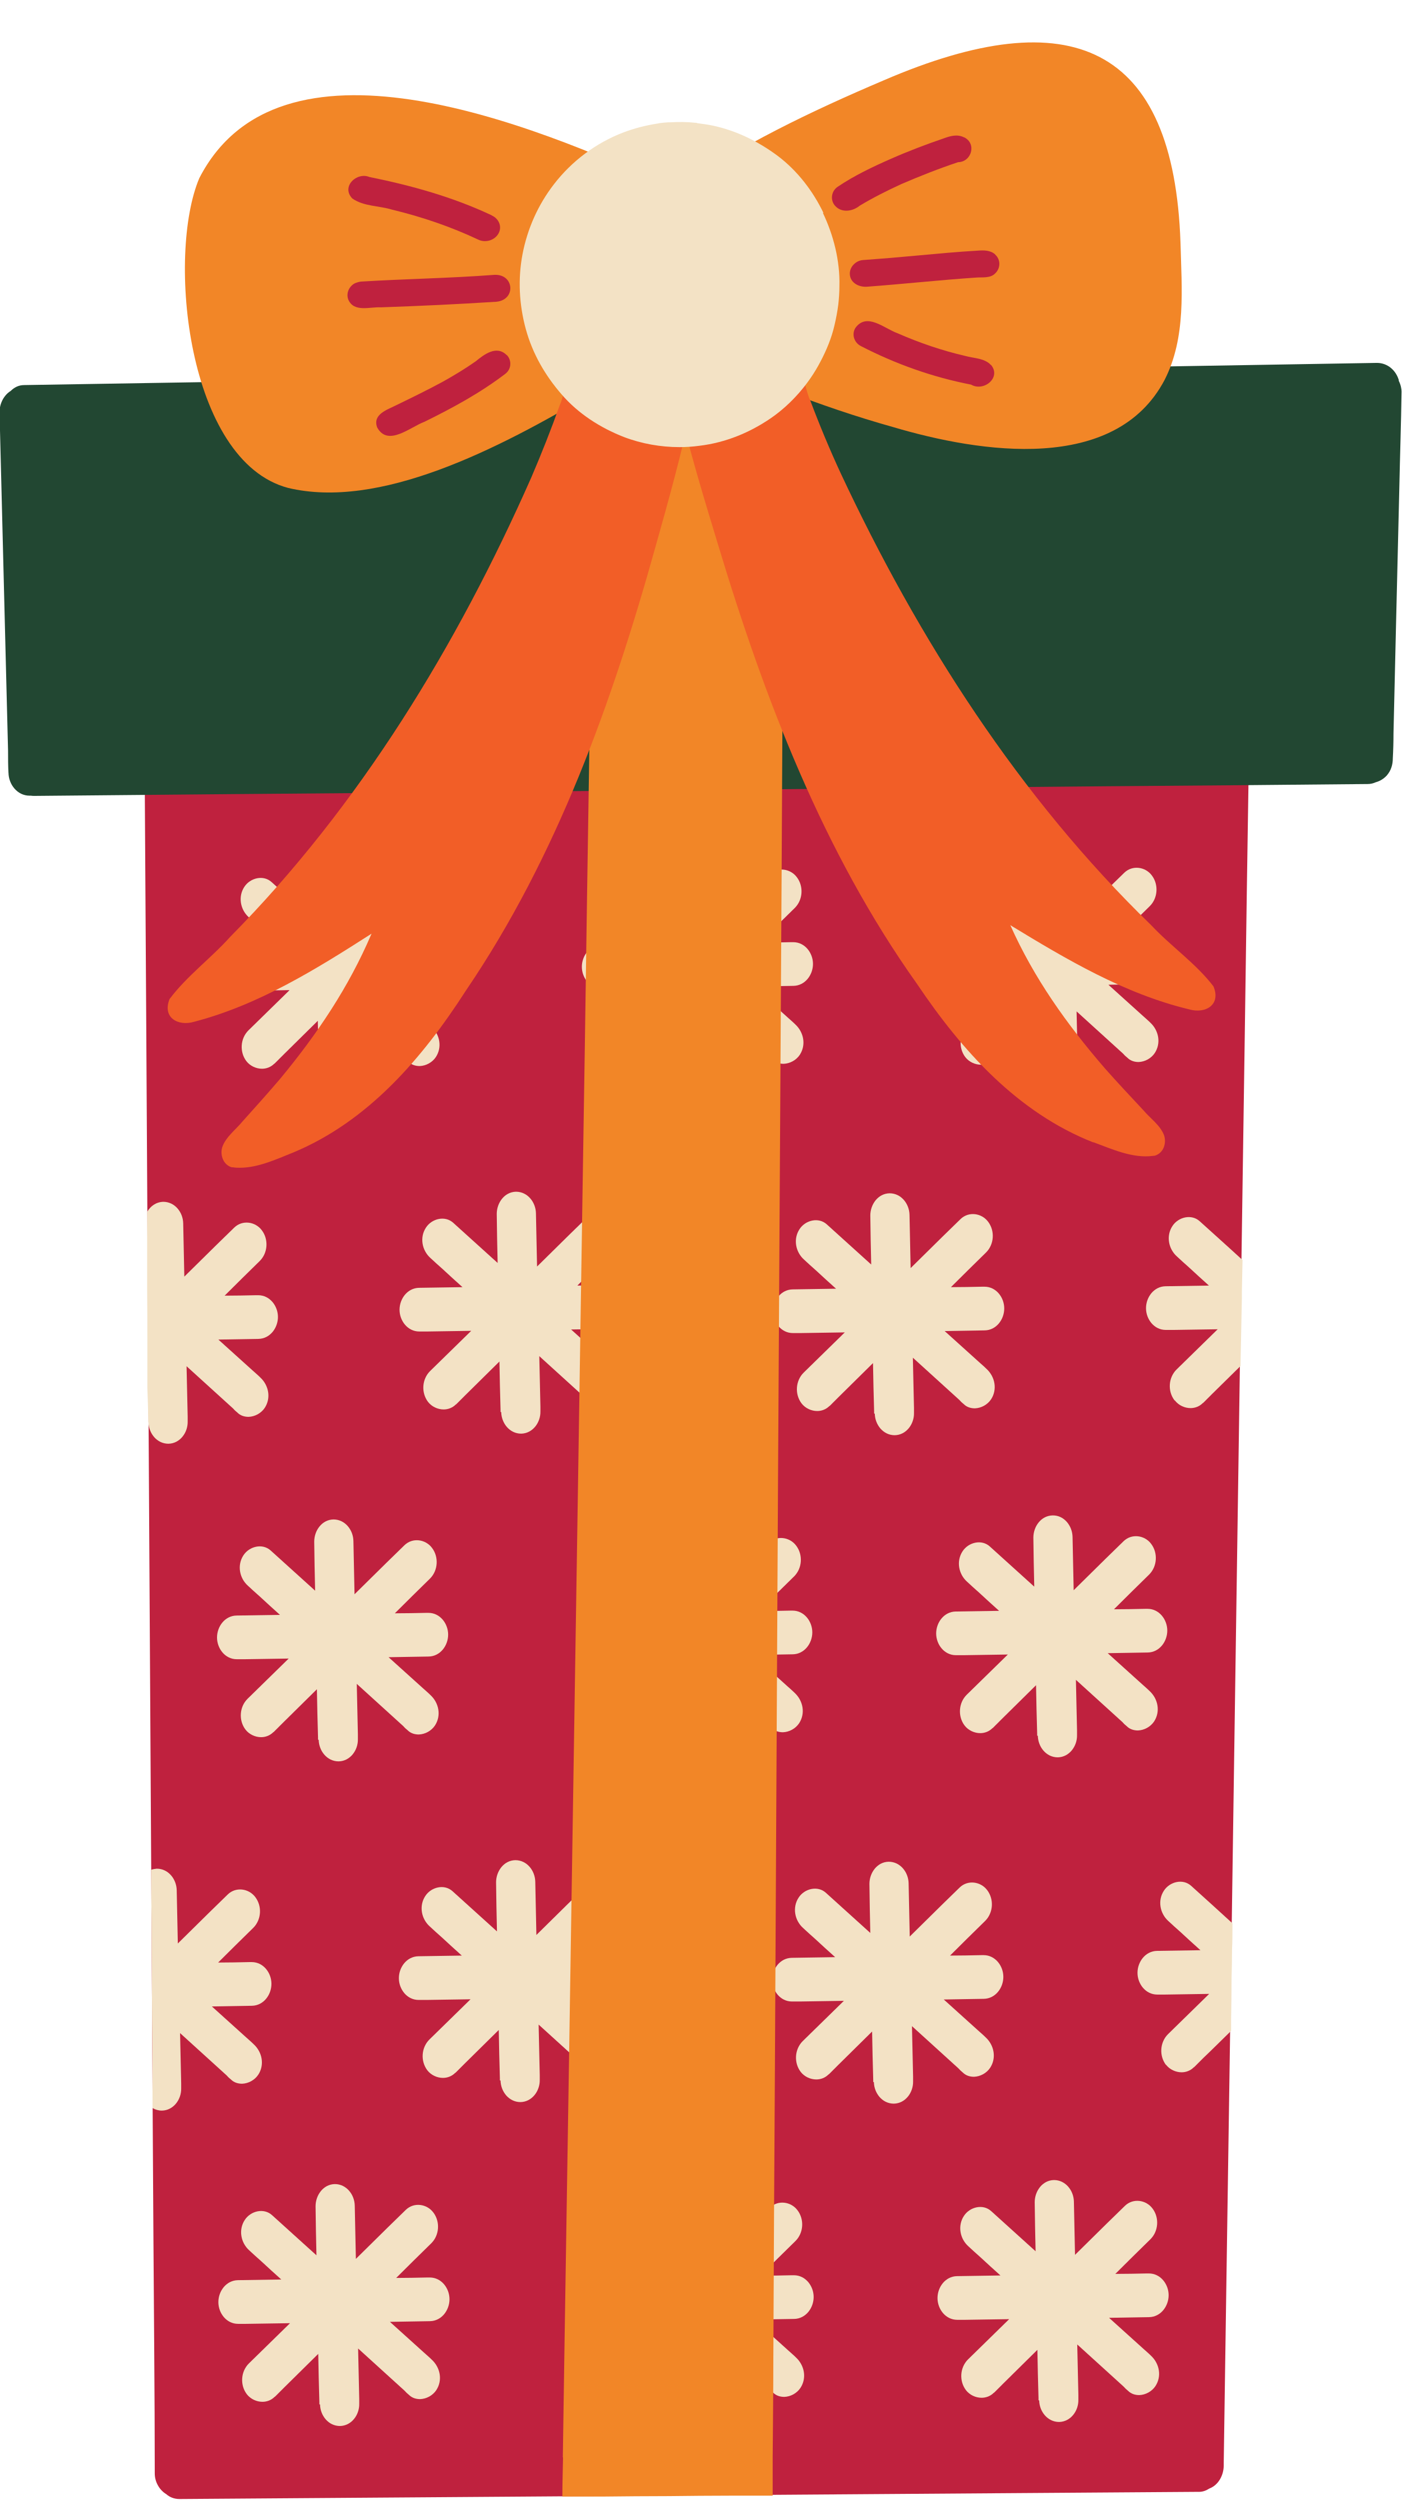
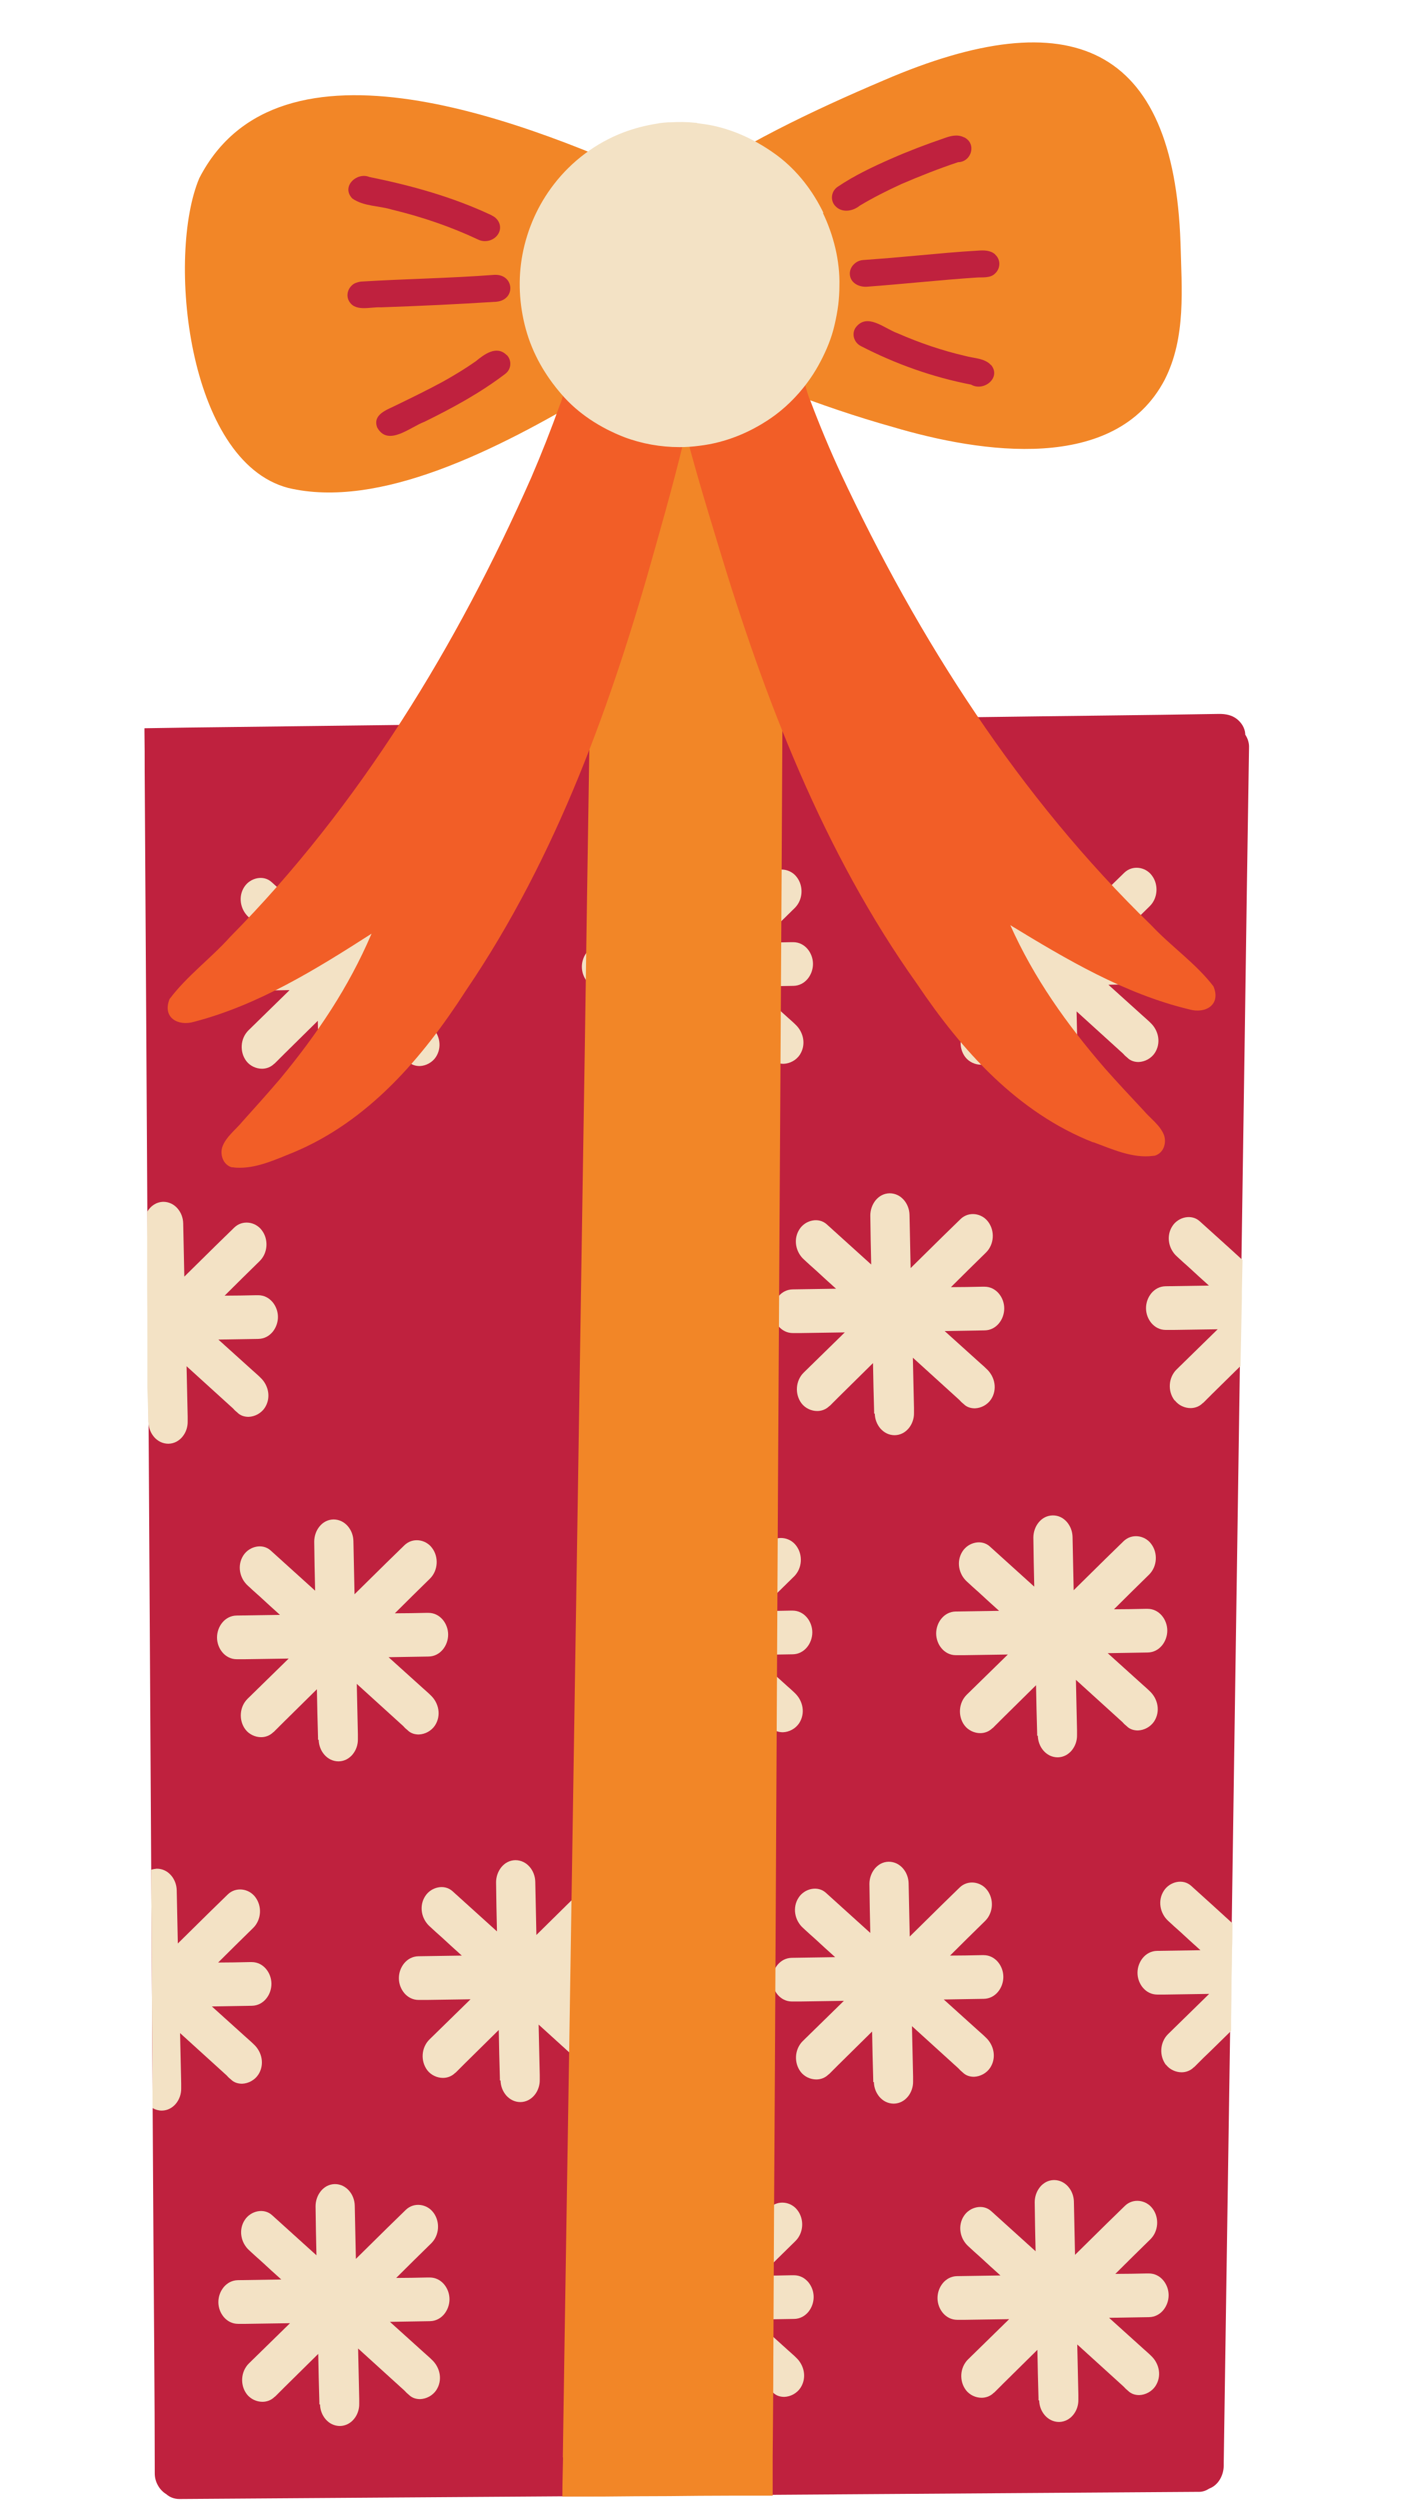
<svg xmlns="http://www.w3.org/2000/svg" data-name="Layer 2" height="111.6" preserveAspectRatio="xMidYMid meet" version="1.0" viewBox="0.1 0.1 62.6 111.6" width="62.6" zoomAndPan="magnify">
  <defs>
    <clipPath id="a">
      <path d="M6.49 31.92H55.93V111.73H6.49z" fill="none" stroke-width="0" />
    </clipPath>
    <clipPath id="b">
      <path d="M6.6 37.84H55.98V108.45H6.6z" fill="none" stroke-width="0" />
    </clipPath>
    <clipPath id="c">
-       <path d="M0 16.24H62.74V35.71H0z" fill="none" stroke-width="0" />
-     </clipPath>
+       </clipPath>
    <clipPath id="d">
      <path d="M7.48 0H53.14V111.63H7.48z" fill="none" stroke-width="0" />
    </clipPath>
    <clipPath id="e">
      <path d="M7.28 16.6H54.7V52.29H7.28z" fill="none" stroke-width="0" />
    </clipPath>
    <clipPath id="f">
      <path d="M15.27 6.02H44.88V20.12H15.27z" fill="none" stroke-width="0" />
    </clipPath>
    <clipPath id="g">
      <path d="M23.13 5.47H37.67V20.11H23.13z" fill="none" stroke-width="0" />
    </clipPath>
  </defs>
  <g data-name="Layer 1">
    <g clip-path="url(#a)" id="change1_2">
      <path d="M55.71,32.91c.11.17.17.37.16.57-.07,4.27-.13,8.53-.19,12.8-.07,4.52-.13,9.05-.2,13.57-.07,4.55-.13,9.09-.2,13.64-.07,4.57-.13,9.14-.2,13.71-.07,4.46-.13,8.92-.2,13.37-.05,3.16-.09,6.32-.14,9.48,0,.04,0,.07,0,.11,0,.44-.24.88-.64,1.03-.14.09-.29.15-.47.15,0,0,0,0,0,0-.03,0-.06,0-.1,0-.02,0-.03,0-.05,0,0,0-.02,0-.03,0-2.88.02-5.75.04-8.63.06-4.24.03-8.48.06-12.71.09-4.22.03-8.44.06-12.67.09-3.78.03-7.55.05-11.33.08-.23,0-.43-.08-.59-.22-.31-.19-.51-.55-.51-.92,0,0,0-.01,0-.02,0,0,0-.02,0-.03,0-3.51-.04-7.01-.06-10.52-.03-4.41-.05-8.82-.08-13.22-.03-4.54-.05-9.08-.08-13.62-.03-4.54-.05-9.08-.08-13.63-.03-4.55-.05-9.09-.08-13.64-.02-3.77-.05-7.54-.07-11.31,0-.59,0-1.19-.01-1.78,0-.04,0-.09,0-.14.64-.01,1.28-.02,1.92-.03,2.96-.04,5.93-.07,8.89-.11,4.46-.06,8.91-.12,13.37-.18,4.47-.06,8.94-.12,13.42-.18,3.46-.05,6.93-.08,10.39-.14.29,0,.56.05.79.23.2.16.35.39.37.65,0,.01,0,.03,0,.04Z" fill="#bf213e" />
    </g>
    <g clip-path="url(#b)" fill="#f3e2c5" id="change2_2">
      <path d="M14.34,47.92s0-.06,0-.1c-.02-.72-.04-1.43-.05-2.15-.51.5-1.01,1-1.52,1.5-.13.13-.26.26-.39.39,0,0-.01,0-.01.01,0,0-.02.02-.03.02-.15.15-.35.22-.54.22-.26,0-.53-.12-.7-.34-.31-.41-.27-1.01.09-1.37.61-.6,1.23-1.2,1.84-1.8-.65.01-1.31.02-1.96.03-.12,0-.24,0-.36,0-.52,0-.88-.48-.88-.97,0-.49.35-.97.87-.98.65-.01,1.29-.02,1.94-.03-.3-.27-.6-.54-.9-.82-.18-.16-.36-.32-.53-.48-.38-.34-.49-.92-.2-1.36.26-.4.85-.55,1.22-.21.66.6,1.32,1.19,1.98,1.79-.02-.73-.03-1.46-.04-2.19,0-.49.34-.98.86-.99.52,0,.88.47.89.96.02.79.03,1.58.05,2.38.48-.47.95-.94,1.43-1.41.27-.26.53-.52.8-.78.36-.35.94-.27,1.23.12.31.41.27,1.01-.09,1.37-.53.52-1.05,1.03-1.57,1.55.47,0,.93-.01,1.4-.02.03,0,.07,0,.1,0,.52,0,.88.48.88.97,0,.49-.35.97-.87.98-.6.01-1.19.02-1.79.03.51.46,1.02.92,1.53,1.38.11.1.23.2.34.31.38.35.49.92.2,1.36-.16.24-.44.39-.72.4-.18,0-.36-.05-.5-.19-.06-.05-.12-.1-.17-.16-.01-.01-.02-.02-.03-.03-.69-.63-1.38-1.25-2.07-1.88.02.75.03,1.5.05,2.25,0,.01,0,.03,0,.04,0,.03,0,.05,0,.08,0,.03,0,.06,0,.1.01.49-.34.98-.86.99-.52,0-.88-.47-.89-.96Z" />
      <path d="M30.59,47.82s0-.06,0-.1c-.02-.72-.04-1.43-.05-2.15-.51.5-1.01,1-1.52,1.5-.13.13-.26.26-.39.39,0,0-.01,0-.01.01,0,0-.02.02-.03.02-.15.15-.35.22-.54.22-.26,0-.53-.12-.7-.34-.31-.41-.27-1.01.09-1.37.61-.6,1.23-1.2,1.84-1.8-.65.01-1.31.02-1.96.03-.12,0-.24,0-.36,0-.52,0-.88-.48-.88-.97,0-.49.35-.97.87-.98.65-.01,1.29-.02,1.94-.03-.3-.27-.6-.54-.9-.82-.18-.16-.36-.32-.53-.48-.38-.34-.49-.92-.2-1.36.26-.4.85-.55,1.22-.21.66.6,1.32,1.19,1.98,1.79-.02-.73-.03-1.46-.04-2.19,0-.49.34-.98.86-.99.52,0,.88.47.89.96.02.79.03,1.58.05,2.38.48-.47.95-.94,1.43-1.41.27-.26.53-.52.8-.78.36-.35.94-.27,1.23.12.31.41.27,1.01-.09,1.37-.53.52-1.05,1.03-1.57,1.55.47,0,.93-.01,1.4-.02.03,0,.07,0,.1,0,.52,0,.88.48.88.97,0,.49-.35.97-.87.98-.6.01-1.19.02-1.79.03.51.46,1.02.92,1.53,1.38.11.1.23.2.34.31.38.35.49.92.2,1.36-.16.24-.44.39-.72.4-.18,0-.36-.05-.5-.19-.06-.05-.12-.1-.17-.16-.01-.01-.02-.02-.03-.03-.69-.63-1.38-1.25-2.07-1.88.02.75.03,1.5.05,2.25,0,.01,0,.03,0,.04,0,.03,0,.05,0,.08,0,.03,0,.06,0,.1.01.49-.34.98-.86.99-.52,0-.88-.47-.89-.96Z" />
      <path d="M46.44,47.74s0-.06,0-.1c-.02-.72-.04-1.43-.05-2.15-.51.5-1.01,1-1.52,1.5-.13.13-.26.26-.39.39,0,0-.01,0-.01.01,0,0-.02.02-.03.02-.15.15-.35.22-.54.22-.26,0-.53-.12-.7-.34-.31-.41-.27-1.01.09-1.37.61-.6,1.23-1.2,1.84-1.8-.65.01-1.31.02-1.96.03-.12,0-.24,0-.36,0-.52,0-.88-.48-.88-.97,0-.49.35-.97.87-.98.65-.01,1.29-.02,1.94-.03-.3-.27-.6-.54-.9-.82-.18-.16-.36-.32-.53-.48-.38-.34-.49-.92-.2-1.36.26-.4.85-.55,1.22-.21.66.6,1.32,1.19,1.98,1.79-.02-.73-.03-1.46-.04-2.19,0-.49.34-.98.86-.99.52,0,.88.47.89.96.02.79.03,1.58.05,2.38.48-.47.95-.94,1.43-1.41.27-.26.53-.52.8-.78.36-.35.94-.27,1.23.12.31.41.27,1.01-.09,1.37-.53.52-1.05,1.03-1.57,1.55.47,0,.93-.01,1.4-.02.03,0,.07,0,.1,0,.52,0,.88.48.88.97,0,.49-.35.97-.87.98-.6.01-1.19.02-1.79.03.51.46,1.02.92,1.53,1.38.11.1.23.2.34.31.38.35.49.92.2,1.36-.16.24-.44.39-.72.4-.18,0-.36-.05-.5-.19-.06-.05-.12-.1-.17-.16-.01-.01-.02-.02-.03-.03-.69-.63-1.38-1.25-2.07-1.88.02.75.03,1.5.05,2.25,0,.01,0,.03,0,.04,0,.03,0,.05,0,.08,0,.03,0,.06,0,.1.01.49-.34.98-.86.99-.52,0-.88-.47-.89-.96Z" />
-       <path d="M22.45,63.13s0-.06,0-.1c-.02-.72-.04-1.43-.05-2.15-.51.5-1.01,1-1.52,1.5-.13.13-.26.26-.39.39,0,0-.01,0-.01.01,0,0-.02.02-.03.02-.15.15-.35.22-.54.22-.26,0-.53-.12-.7-.34-.31-.41-.27-1.01.09-1.37.61-.6,1.23-1.2,1.84-1.8-.65.01-1.31.02-1.96.03-.12,0-.24,0-.36,0-.52,0-.88-.48-.88-.97,0-.49.35-.97.87-.98.65-.01,1.29-.02,1.94-.03-.3-.27-.6-.54-.9-.82-.18-.16-.36-.32-.53-.48-.38-.34-.49-.92-.2-1.36.26-.4.85-.55,1.22-.21.66.6,1.32,1.19,1.98,1.79-.02-.73-.03-1.46-.04-2.19,0-.49.34-.98.86-.99.52,0,.88.47.89.96.02.79.03,1.58.05,2.38.48-.47.95-.94,1.43-1.41.27-.26.53-.52.8-.78.36-.35.94-.27,1.23.12.31.41.27,1.01-.09,1.37-.53.52-1.05,1.03-1.57,1.55.47,0,.93-.01,1.4-.02.03,0,.07,0,.1,0,.52,0,.88.48.88.97,0,.49-.35.97-.87.98-.6.01-1.19.02-1.79.03.51.46,1.02.92,1.53,1.38.11.1.23.2.34.31.38.35.49.92.2,1.36-.16.24-.44.39-.72.4-.18,0-.36-.05-.5-.19-.06-.05-.12-.1-.17-.16-.01-.01-.02-.02-.03-.03-.69-.63-1.38-1.25-2.07-1.88.02.75.03,1.5.05,2.25,0,.01,0,.03,0,.04,0,.03,0,.05,0,.08,0,.03,0,.06,0,.1.01.49-.34.98-.86.99-.52,0-.88-.47-.89-.96Z" />
      <path d="M39.13,63.2s0-.06,0-.1c-.02-.72-.04-1.43-.05-2.15-.51.5-1.01,1-1.52,1.5-.13.13-.26.26-.39.39,0,0-.01,0-.01.01,0,0-.02.02-.03.02-.15.15-.35.22-.54.22-.26,0-.53-.12-.7-.34-.31-.41-.27-1.01.09-1.37.61-.6,1.23-1.2,1.84-1.8-.65.01-1.31.02-1.96.03-.12,0-.24,0-.36,0-.52,0-.88-.48-.88-.97,0-.49.35-.97.87-.98.65-.01,1.29-.02,1.94-.03-.3-.27-.6-.54-.9-.82-.18-.16-.36-.32-.53-.48-.38-.34-.49-.92-.2-1.36.26-.4.85-.55,1.22-.21.66.6,1.32,1.19,1.98,1.79-.02-.73-.03-1.46-.04-2.19,0-.49.34-.98.86-.99.52,0,.88.47.89.96.02.79.03,1.58.05,2.38.48-.47.95-.94,1.43-1.41.27-.26.53-.52.8-.78.36-.35.94-.27,1.23.12.31.41.27,1.01-.09,1.37-.53.52-1.05,1.03-1.57,1.55.47,0,.93-.01,1.4-.02.03,0,.07,0,.1,0,.52,0,.88.48.88.97,0,.49-.35.97-.87.98-.6.01-1.19.02-1.79.03.51.46,1.02.92,1.53,1.38.11.1.23.2.34.31.38.35.49.92.2,1.36-.16.24-.44.39-.72.4-.18,0-.36-.05-.5-.19-.06-.05-.12-.1-.17-.16-.01-.01-.02-.02-.03-.03-.69-.63-1.38-1.25-2.07-1.88.02.75.03,1.5.05,2.25,0,.01,0,.03,0,.04,0,.03,0,.05,0,.08,0,.03,0,.06,0,.1.01.49-.34.98-.86.99-.52,0-.88-.47-.89-.96Z" />
      <path d="M14.3,77.76s0-.06,0-.1c-.02-.72-.04-1.43-.05-2.15-.51.5-1.01,1-1.52,1.5-.13.13-.26.26-.39.39,0,0-.01,0-.01.01,0,0-.02.02-.03.02-.15.15-.35.22-.54.22-.26,0-.53-.12-.7-.34-.31-.41-.27-1.01.09-1.37.61-.6,1.23-1.2,1.84-1.8-.65.01-1.31.02-1.96.03-.12,0-.24,0-.36,0-.52,0-.88-.48-.88-.97,0-.49.35-.97.87-.98.65-.01,1.29-.02,1.94-.03-.3-.27-.6-.54-.9-.82-.18-.16-.36-.32-.53-.48-.38-.34-.49-.92-.2-1.36.26-.4.85-.55,1.22-.21.66.6,1.32,1.19,1.98,1.79-.02-.73-.03-1.46-.04-2.19,0-.49.34-.98.86-.99.52,0,.88.47.89.96.02.79.03,1.58.05,2.38.48-.47.95-.94,1.43-1.41.27-.26.53-.52.8-.78.36-.35.94-.27,1.23.12.31.41.27,1.01-.09,1.37-.53.52-1.05,1.03-1.57,1.55.47,0,.93-.01,1.4-.02.03,0,.07,0,.1,0,.52,0,.88.48.88.97,0,.49-.35.97-.87.98-.6.01-1.19.02-1.79.03.51.46,1.02.92,1.53,1.38.11.1.23.2.34.31.38.35.49.92.2,1.36-.16.24-.44.39-.72.4-.18,0-.36-.05-.5-.19-.06-.05-.12-.1-.17-.16-.01-.01-.02-.02-.03-.03-.69-.63-1.38-1.25-2.07-1.88.02.75.03,1.5.05,2.25,0,.01,0,.03,0,.04,0,.03,0,.05,0,.08,0,.03,0,.06,0,.1.01.49-.34.98-.86.99-.52,0-.88-.47-.89-.96Z" />
      <path d="M30.56,77.66s0-.06,0-.1c-.02-.72-.04-1.43-.05-2.15-.51.5-1.01,1-1.52,1.5-.13.13-.26.26-.39.39,0,0-.01,0-.01.01,0,0-.02.02-.03.02-.15.15-.35.22-.54.22-.26,0-.53-.12-.7-.34-.31-.41-.27-1.01.09-1.37.61-.6,1.23-1.2,1.84-1.8-.65.01-1.31.02-1.96.03-.12,0-.24,0-.36,0-.52,0-.88-.48-.88-.97,0-.49.35-.97.87-.98.65-.01,1.29-.02,1.94-.03-.3-.27-.6-.54-.9-.82-.18-.16-.36-.32-.53-.48-.38-.34-.49-.92-.2-1.36.26-.4.85-.55,1.22-.21.66.6,1.32,1.19,1.98,1.79-.02-.73-.03-1.46-.04-2.19,0-.49.34-.98.86-.99.52,0,.88.47.89.96.02.79.03,1.58.05,2.38.48-.47.95-.94,1.43-1.41.27-.26.53-.52.8-.78.36-.35.94-.27,1.23.12.31.41.27,1.01-.09,1.37-.53.52-1.05,1.03-1.57,1.55.47,0,.93-.01,1.4-.02.03,0,.07,0,.1,0,.52,0,.88.48.88.97,0,.49-.35.97-.87.98-.6.01-1.19.02-1.79.03.51.46,1.02.92,1.53,1.38.11.1.23.2.34.31.38.35.49.92.2,1.36-.16.24-.44.39-.72.4-.18,0-.36-.05-.5-.19-.06-.05-.12-.1-.17-.16-.01-.01-.02-.02-.03-.03-.69-.63-1.38-1.25-2.07-1.88.02.75.03,1.5.05,2.25,0,.01,0,.03,0,.04,0,.03,0,.05,0,.08,0,.03,0,.06,0,.1.01.49-.34.98-.86.99-.52,0-.88-.47-.89-.96Z" />
      <path d="M46.41,77.58s0-.06,0-.1c-.02-.72-.04-1.43-.05-2.15-.51.5-1.01,1-1.52,1.5-.13.13-.26.26-.39.39,0,0-.01,0-.01.01,0,0-.02.02-.03.02-.15.15-.35.22-.54.22-.26,0-.53-.12-.7-.34-.31-.41-.27-1.01.09-1.37.61-.6,1.23-1.2,1.84-1.8-.65.01-1.31.02-1.96.03-.12,0-.24,0-.36,0-.52,0-.88-.48-.88-.97,0-.49.35-.97.87-.98.65-.01,1.29-.02,1.94-.03-.3-.27-.6-.54-.9-.82-.18-.16-.36-.32-.53-.48-.38-.34-.49-.92-.2-1.36.26-.4.85-.55,1.22-.21.66.6,1.32,1.19,1.98,1.79-.02-.73-.03-1.46-.04-2.19,0-.49.34-.98.86-.99s.88.47.89.96c.02.79.03,1.58.05,2.38.48-.47.95-.94,1.43-1.41.27-.26.53-.52.8-.78.36-.35.94-.27,1.23.12.31.41.27,1.01-.09,1.37-.53.52-1.05,1.03-1.57,1.55.47,0,.93-.01,1.4-.02.03,0,.07,0,.1,0,.52,0,.88.48.88.97,0,.49-.35.97-.87.98-.6.01-1.19.02-1.79.03.51.46,1.02.92,1.53,1.38.11.1.23.2.34.31.38.35.49.92.2,1.36-.16.24-.44.39-.72.4-.18,0-.36-.05-.5-.19-.06-.05-.12-.1-.17-.16-.01-.01-.02-.02-.03-.03-.69-.63-1.38-1.25-2.07-1.88.02.75.03,1.5.05,2.25,0,.01,0,.03,0,.04,0,.03,0,.05,0,.08,0,.03,0,.06,0,.1.01.49-.34.98-.86.99-.52,0-.88-.47-.89-.96Z" />
      <path d="M22.42,92.97s0-.06,0-.1c-.02-.72-.04-1.43-.05-2.15-.51.5-1.01,1-1.52,1.5-.13.13-.26.26-.39.39,0,0-.01,0-.01.01,0,0-.02.02-.03.02-.15.15-.35.22-.54.22-.26,0-.53-.12-.7-.34-.31-.41-.27-1.01.09-1.37.61-.6,1.23-1.2,1.84-1.8-.65.01-1.31.02-1.96.03-.12,0-.24,0-.36,0-.52,0-.88-.48-.88-.97,0-.49.35-.97.87-.98.65-.01,1.29-.02,1.94-.03-.3-.27-.6-.54-.9-.82-.18-.16-.36-.32-.53-.48-.38-.34-.49-.92-.2-1.36.26-.4.85-.55,1.22-.21.66.6,1.32,1.19,1.98,1.79-.02-.73-.03-1.46-.04-2.19,0-.49.34-.98.86-.99.52,0,.88.47.89.96.02.79.03,1.58.05,2.38.48-.47.95-.94,1.43-1.41.27-.26.53-.52.8-.78.36-.35.94-.27,1.23.12.31.41.27,1.01-.09,1.37-.53.52-1.05,1.03-1.57,1.55.47,0,.93-.01,1.4-.02.03,0,.07,0,.1,0,.52,0,.88.48.88.97,0,.49-.35.97-.87.98-.6.01-1.19.02-1.79.03.51.46,1.02.92,1.53,1.38.11.1.23.2.34.31.38.35.49.92.2,1.36-.16.24-.44.39-.72.4-.18,0-.36-.05-.5-.19-.06-.05-.12-.1-.17-.16-.01-.01-.02-.02-.03-.03-.69-.63-1.38-1.25-2.07-1.88.02.75.03,1.5.05,2.25,0,.01,0,.03,0,.04,0,.03,0,.05,0,.08,0,.03,0,.06,0,.1.01.49-.34.98-.86.99-.52,0-.88-.47-.89-.96Z" />
      <path d="M39.09,93.04s0-.06,0-.1c-.02-.72-.04-1.43-.05-2.15-.51.5-1.01,1-1.52,1.5-.13.13-.26.26-.39.39,0,0-.01,0-.01.01,0,0-.02.02-.03.02-.15.15-.35.22-.54.22-.26,0-.53-.12-.7-.34-.31-.41-.27-1.01.09-1.37.61-.6,1.23-1.2,1.84-1.8-.65.01-1.31.02-1.96.03-.12,0-.24,0-.36,0-.52,0-.88-.48-.88-.97,0-.49.35-.97.87-.98.65-.01,1.29-.02,1.94-.03-.3-.27-.6-.54-.9-.82-.18-.16-.36-.32-.53-.48-.38-.34-.49-.92-.2-1.36.26-.4.85-.55,1.22-.21.66.6,1.32,1.19,1.98,1.79-.02-.73-.03-1.46-.04-2.19,0-.49.34-.98.86-.99.52,0,.88.47.89.96.02.79.03,1.58.05,2.38.48-.47.95-.94,1.43-1.41.27-.26.53-.52.8-.78.36-.35.94-.27,1.23.12.31.41.27,1.01-.09,1.37-.53.52-1.05,1.03-1.57,1.55.47,0,.93-.01,1.4-.02.03,0,.07,0,.1,0,.52,0,.88.48.88.97,0,.49-.35.97-.87.98-.6.01-1.19.02-1.79.03.51.46,1.02.92,1.53,1.38.11.1.23.2.34.31.38.35.49.92.2,1.36-.16.24-.44.39-.72.4-.18,0-.36-.05-.5-.19-.06-.05-.12-.1-.17-.16-.01-.01-.02-.02-.03-.03-.69-.63-1.38-1.25-2.07-1.88.02.75.03,1.5.05,2.25,0,.01,0,.03,0,.04,0,.03,0,.05,0,.08,0,.03,0,.06,0,.1.01.49-.34.98-.86.99-.52,0-.88-.47-.89-.96Z" />
      <path d="M52.16,92.28c-.31-.41-.27-1.01.09-1.37.61-.6,1.23-1.2,1.84-1.8-.65.01-1.31.02-1.96.03-.12,0-.24,0-.36,0-.52,0-.88-.48-.88-.97,0-.49.35-.97.87-.98.65-.01,1.29-.02,1.94-.03-.3-.27-.6-.54-.9-.82-.18-.16-.36-.32-.53-.48-.38-.34-.49-.92-.2-1.36.26-.4.85-.55,1.22-.21.62.56,1.23,1.11,1.84,1.67,0,.4,0,.79-.02,1.19,0,.03,0,.07,0,.1,0,.38-.01.76-.02,1.14,0,.61-.01,1.23-.02,1.84,0,0,0,0,0,0,0,.18,0,.36,0,.53-.41.4-.82.81-1.24,1.21-.13.13-.26.26-.39.39,0,0-.01,0-.01.01,0,0-.02.02-.03.02-.15.15-.35.22-.54.22-.26,0-.53-.12-.7-.34Z" />
      <path d="M6.91,94.22c0-.41,0-.82,0-1.24,0,0,0,0,0,0,0-.89-.01-1.79-.02-2.68,0-1.06-.01-2.13-.02-3.19,0-1.03-.01-2.06-.02-3.09,0,0,0,0,0,0,0-.15,0-.3,0-.45.08-.03.16-.04.25-.05.52,0,.88.47.89.96.02.79.03,1.58.05,2.38.48-.47.95-.94,1.43-1.41.27-.26.53-.52.8-.78.36-.35.94-.27,1.23.12.31.41.27,1.01-.09,1.37-.53.52-1.05,1.03-1.57,1.55.47,0,.93-.01,1.4-.02.03,0,.07,0,.1,0,.52,0,.88.48.88.97,0,.49-.35.97-.87.98-.6.01-1.19.02-1.79.03.51.46,1.02.92,1.53,1.38.11.1.23.2.34.31.38.35.49.92.2,1.36-.16.24-.44.39-.72.4-.18,0-.36-.05-.5-.19-.06-.05-.12-.1-.17-.16-.01-.01-.02-.02-.03-.03-.69-.63-1.38-1.25-2.07-1.88.02.75.03,1.5.05,2.25,0,.01,0,.03,0,.04,0,.03,0,.05,0,.08,0,.03,0,.06,0,.1.01.49-.34.98-.86.99-.15,0-.29-.04-.41-.11Z" />
      <path d="M14.36,107.43s0-.06,0-.1c-.02-.72-.04-1.43-.05-2.15-.51.5-1.01,1-1.52,1.5-.13.13-.26.26-.39.39,0,0-.01,0-.01.01,0,0-.02.02-.03.02-.15.15-.35.22-.54.22-.26,0-.53-.12-.7-.34-.31-.41-.27-1.01.09-1.37.61-.6,1.23-1.2,1.84-1.8-.65.01-1.31.02-1.96.03-.12,0-.24,0-.36,0-.52,0-.88-.48-.88-.97,0-.49.35-.97.87-.98.65-.01,1.29-.02,1.94-.03-.3-.27-.6-.54-.9-.82-.18-.16-.36-.32-.53-.48-.38-.34-.49-.92-.2-1.36.26-.4.85-.55,1.22-.21.66.6,1.32,1.19,1.98,1.79-.02-.73-.03-1.46-.04-2.19,0-.49.34-.98.86-.99.52,0,.88.47.89.96.02.79.03,1.58.05,2.38.48-.47.95-.94,1.43-1.41.27-.26.53-.52.8-.78.36-.35.94-.27,1.23.12.31.41.27,1.01-.09,1.37-.53.52-1.05,1.03-1.57,1.55.47,0,.93-.01,1.4-.02.03,0,.07,0,.1,0,.52,0,.88.48.88.97,0,.49-.35.97-.87.98-.6.01-1.19.02-1.79.03.51.46,1.02.92,1.53,1.38.11.1.23.2.34.31.38.35.49.92.2,1.36-.16.24-.44.39-.72.4-.18,0-.36-.05-.5-.19-.06-.05-.12-.1-.17-.16-.01-.01-.02-.02-.03-.03-.69-.63-1.38-1.25-2.07-1.88.02.75.03,1.5.05,2.25,0,.01,0,.03,0,.04,0,.03,0,.05,0,.08,0,.03,0,.06,0,.1.01.49-.34.98-.86.99-.52,0-.88-.47-.89-.96Z" />
      <path d="M30.62,107.33s0-.06,0-.1c-.02-.72-.04-1.43-.05-2.15-.51.5-1.01,1-1.52,1.5-.13.13-.26.26-.39.39,0,0-.01,0-.01.01,0,0-.02.02-.03.02-.15.15-.35.22-.54.22-.26,0-.53-.12-.7-.34-.31-.41-.27-1.01.09-1.37.61-.6,1.23-1.2,1.84-1.8-.65.01-1.31.02-1.96.03-.12,0-.24,0-.36,0-.52,0-.88-.48-.88-.97,0-.49.35-.97.87-.98.65-.01,1.29-.02,1.94-.03-.3-.27-.6-.54-.9-.82-.18-.16-.36-.32-.53-.48-.38-.34-.49-.92-.2-1.36.26-.4.85-.55,1.22-.21.66.6,1.32,1.19,1.98,1.79-.02-.73-.03-1.46-.04-2.19,0-.49.34-.98.86-.99.52,0,.88.47.89.96.02.79.03,1.58.05,2.38.48-.47.95-.94,1.43-1.41.27-.26.53-.52.8-.78.36-.35.94-.27,1.23.12.31.41.27,1.01-.09,1.37-.53.52-1.05,1.03-1.57,1.55.47,0,.93-.01,1.4-.02.03,0,.07,0,.1,0,.52,0,.88.48.88.97,0,.49-.35.97-.87.98-.6.01-1.19.02-1.79.03.51.46,1.02.92,1.53,1.38.11.1.23.2.34.31.38.35.49.92.2,1.36-.16.24-.44.39-.72.4-.18,0-.36-.05-.5-.19-.06-.05-.12-.1-.17-.16-.01-.01-.02-.02-.03-.03-.69-.63-1.38-1.25-2.07-1.88.02.75.03,1.5.05,2.25,0,.01,0,.03,0,.04,0,.03,0,.05,0,.08,0,.03,0,.06,0,.1.01.49-.34.98-.86.99-.52,0-.88-.47-.89-.96Z" />
      <path d="M46.47,107.25s0-.06,0-.1c-.02-.72-.04-1.43-.05-2.15-.51.5-1.01,1-1.52,1.5-.13.13-.26.26-.39.39,0,0-.01,0-.01.01,0,0-.02.02-.03.02-.15.15-.35.22-.54.22-.26,0-.53-.12-.7-.34-.31-.41-.27-1.01.09-1.37.61-.6,1.23-1.2,1.84-1.8-.65.01-1.31.02-1.96.03-.12,0-.24,0-.36,0-.52,0-.88-.48-.88-.97,0-.49.35-.97.87-.98.65-.01,1.29-.02,1.94-.03-.3-.27-.6-.54-.9-.82-.18-.16-.36-.32-.53-.48-.38-.34-.49-.92-.2-1.36.26-.4.85-.55,1.22-.21.66.6,1.32,1.19,1.98,1.79-.02-.73-.03-1.46-.04-2.19,0-.49.34-.98.86-.99.52,0,.88.47.89.96.02.79.03,1.58.05,2.38.48-.47.95-.94,1.43-1.41.27-.26.53-.52.8-.78.36-.35.94-.27,1.23.12.31.41.27,1.01-.09,1.37-.53.52-1.05,1.03-1.57,1.55.47,0,.93-.01,1.4-.02.03,0,.07,0,.1,0,.52,0,.88.48.88.97,0,.49-.35.97-.87.98-.6.01-1.19.02-1.79.03.51.46,1.02.92,1.53,1.38.11.1.23.2.34.31.38.35.49.92.2,1.36-.16.24-.44.39-.72.4-.18,0-.36-.05-.5-.19-.06-.05-.12-.1-.17-.16-.01-.01-.02-.02-.03-.03-.69-.63-1.38-1.25-2.07-1.88.02.75.03,1.5.05,2.25,0,.01,0,.03,0,.04,0,.03,0,.05,0,.08,0,.03,0,.06,0,.1.01.49-.34.98-.86.99-.52,0-.88-.47-.89-.96Z" />
      <path d="M55.91,63.54h0s0,0,0,0Z" />
      <path d="M52.54,62.61c-.31-.41-.27-1.01.09-1.37.61-.6,1.23-1.2,1.84-1.8-.65.01-1.31.02-1.96.03-.12,0-.24,0-.36,0-.52,0-.88-.48-.88-.97,0-.49.35-.97.87-.98.65-.01,1.29-.02,1.94-.03-.3-.27-.6-.54-.9-.82-.18-.16-.36-.32-.53-.48-.38-.34-.49-.92-.2-1.36.26-.4.85-.55,1.22-.21.64.58,1.28,1.15,1.91,1.73-.01.47-.02.94-.03,1.4,0,0,0,0,0,0,0,.11,0,.21,0,.32-.02.99-.04,1.97-.06,2.96,0,0,0,0,0,0,0,.02,0,.03,0,.05-.42.41-.84.83-1.26,1.24-.13.13-.26.26-.39.39,0,0-.01,0-.01.01,0,0-.02.02-.03.02-.15.15-.35.22-.54.22-.26,0-.53-.12-.7-.34Z" />
      <path d="M6.72,63.58s0-.06,0-.1c-.01-.47-.02-.94-.04-1.41,0-.49,0-.98,0-1.46,0-1.02,0-2.04-.01-3.06,0-.61,0-1.22,0-1.83,0-.33,0-.65,0-.98,0-.18,0-.36,0-.54.15-.26.4-.44.72-.45.52,0,.88.47.89.96.02.79.03,1.58.05,2.38.48-.47.95-.94,1.43-1.41.27-.26.53-.52.8-.78.36-.35.94-.27,1.23.12.31.41.27,1.01-.09,1.37-.53.52-1.05,1.03-1.57,1.55.47,0,.93-.01,1.4-.02.03,0,.07,0,.1,0,.52,0,.88.48.88.97,0,.49-.35.97-.87.98-.6.01-1.19.02-1.79.03.51.46,1.02.92,1.53,1.38.11.1.23.2.34.31.38.35.49.92.2,1.36-.16.24-.44.39-.72.4-.18,0-.36-.05-.5-.19-.06-.05-.12-.1-.17-.16-.01-.01-.02-.02-.03-.03-.69-.63-1.38-1.25-2.07-1.88.02.75.03,1.5.05,2.25,0,.01,0,.03,0,.04,0,.03,0,.05,0,.08,0,.03,0,.06,0,.1.01.49-.34.98-.86.99-.52,0-.88-.47-.89-.96Z" />
    </g>
    <g clip-path="url(#c)" id="change3_1">
      <path d="M62.55,17.09c.1.19.13.38.13.49-.02,1.44-.07,2.88-.1,4.31-.05,2.08-.1,4.17-.15,6.25-.04,1.57-.07,3.13-.11,4.7,0,.37-.01.74-.03,1.11h0c0,.29-.08.55-.27.77-.13.14-.3.25-.49.3-.11.05-.23.08-.36.08-3.9.04-7.78.07-11.65.1-4.45.04-8.88.08-13.29.12-4.4.04-8.79.08-13.15.12-4.21.04-8.41.08-12.59.11-2.95.03-5.89.05-8.83.08h0s-.01,0-.02,0c-.06,0-.11,0-.16-.01-.02,0-.04,0-.06,0,0,0,0,0,0,0-.55,0-.94-.51-.94-1.03v.05c-.02-.34-.02-.69-.02-1.03-.03-1.31-.07-2.63-.1-3.94-.09-3.72-.19-7.44-.28-11.15,0,0,0-.02,0-.03,0,0,0,0,0,0,0-.37.19-.75.5-.94.16-.16.36-.26.6-.26,3.85-.06,7.71-.13,11.59-.19,4.31-.07,8.63-.14,12.97-.21,4.46-.07,8.94-.15,13.43-.22,4.48-.07,8.97-.15,13.49-.22,2.96-.05,5.94-.1,8.92-.15.49,0,.86.35.98.78Z" fill="#224732" />
    </g>
    <g clip-path="url(#d)" id="change4_1">
      <path d="M25.23,109.81c.03-1.77.05-3.54.08-5.31.07-4.21.13-8.43.2-12.64.07-4.26.13-8.53.2-12.79.07-4.26.13-8.53.2-12.79.07-4.32.13-8.64.2-12.95.07-4.37.14-8.74.2-13.11.07-4.26.13-8.53.2-12.79.05-3.28.1-6.57.15-9.85-4.41,2.64-9.65,5.27-13.7,4.3-4.52-1.2-5.42-10.39-3.96-13.83,3.55-6.89,14.53-2.63,21.28.54,2.82-1.99,6.05-3.53,9.27-4.9,8.39-3.62,12.96-1.56,13.26,7.25.05,2.04.26,4.22-.71,6.12-2.2,4.18-8.2,3.27-12.14,2.1-1.64-.46-3.25-1.01-4.83-1.62-.02,2.78-.04,5.56-.06,8.34-.02,4.4-.05,8.79-.07,13.18-.03,4.49-.05,8.98-.08,13.47-.03,4.52-.05,9.03-.08,13.54-.02,4.36-.05,8.72-.07,13.08-.02,4.44-.05,8.88-.07,13.31-.03,4.33-.05,8.67-.07,13,0,1.46-.02,2.92-.03,4.38,0,.2,0,.4,0,.61,0,.35,0,.7,0,1.06-.2,0-.39,0-.59,0-.43,0-.86,0-1.29,0-.91,0-1.83.01-2.74.02-.99,0-1.98.01-2.97.02h0c-.14,0-.27,0-.41,0-.44,0-.88,0-1.31,0-.03,0-.05,0-.08,0,0-.59.02-1.17.03-1.76Z" fill="#f28627" />
    </g>
    <g clip-path="url(#e)" fill="#f25e27" id="change5_1">
      <path d="M10.51,52.21s-.04,0-.06,0c-.38-.11-.53-.54-.43-.89.16-.47.6-.78.91-1.16.57-.63,1.13-1.26,1.67-1.89,1.68-2.03,3.07-4.1,4.09-6.49-2.48,1.59-5.04,3.18-7.91,3.93-.73.22-1.44-.18-1.11-1.01.77-1.03,1.85-1.82,2.71-2.78,5.78-5.85,10.13-13.01,13.44-20.5.46-1.07.89-2.16,1.28-3.25.2-.43.18-1.03.57-1.34.43.11.86.22,1.29.33,1.08.28,2.16.56,3.25.84.26.07.52.13.78.2-.45,2.12-1.03,4.21-1.62,6.3-1.93,6.93-4.39,13.82-8.46,19.81-1.93,3-4.35,5.84-7.72,7.24-.75.3-1.56.68-2.38.68-.1,0-.2,0-.3-.02Z" />
      <path d="M48.92,51.1c-3.39-1.33-5.88-4.11-7.87-7.07-4.2-5.9-6.81-12.73-8.89-19.62-.63-2.07-1.26-4.15-1.76-6.26.26-.07.52-.15.77-.22,1.08-.3,2.15-.6,3.23-.91.43-.12.85-.24,1.28-.36.39.3.39.9.6,1.32.41,1.09.86,2.17,1.35,3.23,3.47,7.42,7.98,14.48,13.88,20.2.88.94,1.99,1.7,2.77,2.72.35.82-.35,1.24-1.08,1.03-2.88-.69-5.48-2.23-7.99-3.76,1.06,2.37,2.51,4.41,4.23,6.4.55.62,1.13,1.24,1.71,1.86.31.37.76.67.93,1.13.11.36-.03.78-.41.9-.03,0-.06.01-.09.01-.91.12-1.82-.3-2.66-.61Z" />
    </g>
    <g clip-path="url(#f)" fill="#bf213e" id="change1_1">
      <path d="M22.06,9.72c.31.14.47.49.3.8-.17.31-.58.43-.9.28-1.23-.58-2.52-1.02-3.85-1.34-.58-.18-1.27-.14-1.78-.5-.51-.53.2-1.19.76-.96,1.87.38,3.72.89,5.46,1.71ZM16.66,8.04s.06.03.09.05c-.03-.02-.06-.04-.09-.05Z" />
      <path d="M22.18,12.37c.88-.04.97,1.11.09,1.2-1.72.11-3.44.19-5.16.25-.49-.03-1.21.24-1.46-.35-.11-.29.05-.62.33-.74.01,0,.03-.01.04-.01-.01,0-.02,0-.04.01-.01,0-.03.01-.04.02.09-.04.19-.07.28-.08,1.98-.12,3.97-.15,5.95-.3Z" />
      <path d="M22.72,15.94c.24.24.22.64-.06.85-1.13.86-2.35,1.52-3.61,2.14-.63.23-1.63,1.13-2.11.25-.21-.58.43-.78.83-.98.7-.34,1.48-.72,2.12-1.07.5-.28.98-.57,1.45-.9.38-.31.93-.73,1.38-.28Z" />
      <path d="M43.15,6.23c.57.28.33,1.1-.27,1.11-.87.29-1.73.63-2.54.98-.63.29-1.25.6-1.85.96-.32.26-.81.34-1.11,0-.22-.26-.16-.65.12-.84.74-.5,1.56-.89,2.38-1.25.77-.34,1.56-.64,2.35-.91.3-.11.61-.2.91-.05Z" />
      <path d="M44.53,11.46c.26.23.25.62,0,.85-.21.22-.59.16-.83.18-1.64.11-3.27.29-4.9.41-.33.02-.7-.15-.75-.51-.05-.34.24-.65.57-.68.84-.06,1.68-.13,2.52-.21.87-.08,1.73-.16,2.6-.21.28-.02.57-.03.8.17Z" />
      <path d="M44.35,16.39c.47.57-.33,1.21-.89.88-1.71-.33-3.37-.92-4.92-1.72-.3-.15-.43-.53-.24-.82.51-.69,1.28.03,1.86.24.98.43,2,.78,3.04,1.02.38.11.86.09,1.15.41Z" />
    </g>
    <g clip-path="url(#g)" id="change2_1">
      <path d="M36.84,9.6c.48,1,.77,2.15.74,3.27,0,.28-.02.56-.05.83-.04.31-.1.62-.17.92-.13.57-.36,1.12-.63,1.63-.51.98-1.29,1.88-2.2,2.51-.96.66-2.04,1.1-3.2,1.24-.29.04-.59.06-.89.06-.84,0-1.69-.15-2.48-.45-1.05-.41-2.04-1.04-2.78-1.9-.74-.85-1.3-1.82-1.6-2.91-.3-1.09-.36-2.24-.15-3.35.22-1.14.69-2.2,1.4-3.12.8-1.04,1.88-1.85,3.11-2.32.48-.18.98-.31,1.49-.39.03,0,.06-.01.1-.02.14-.02.27-.03.41-.04.03,0,.07,0,.1,0,.36-.02.73-.02,1.09.02.04,0,.07,0,.11.02.23.03.47.06.7.11,1.06.23,2.03.71,2.9,1.36.87.66,1.56,1.56,2.03,2.54Z" fill="#f3e2c5" />
    </g>
  </g>
</svg>